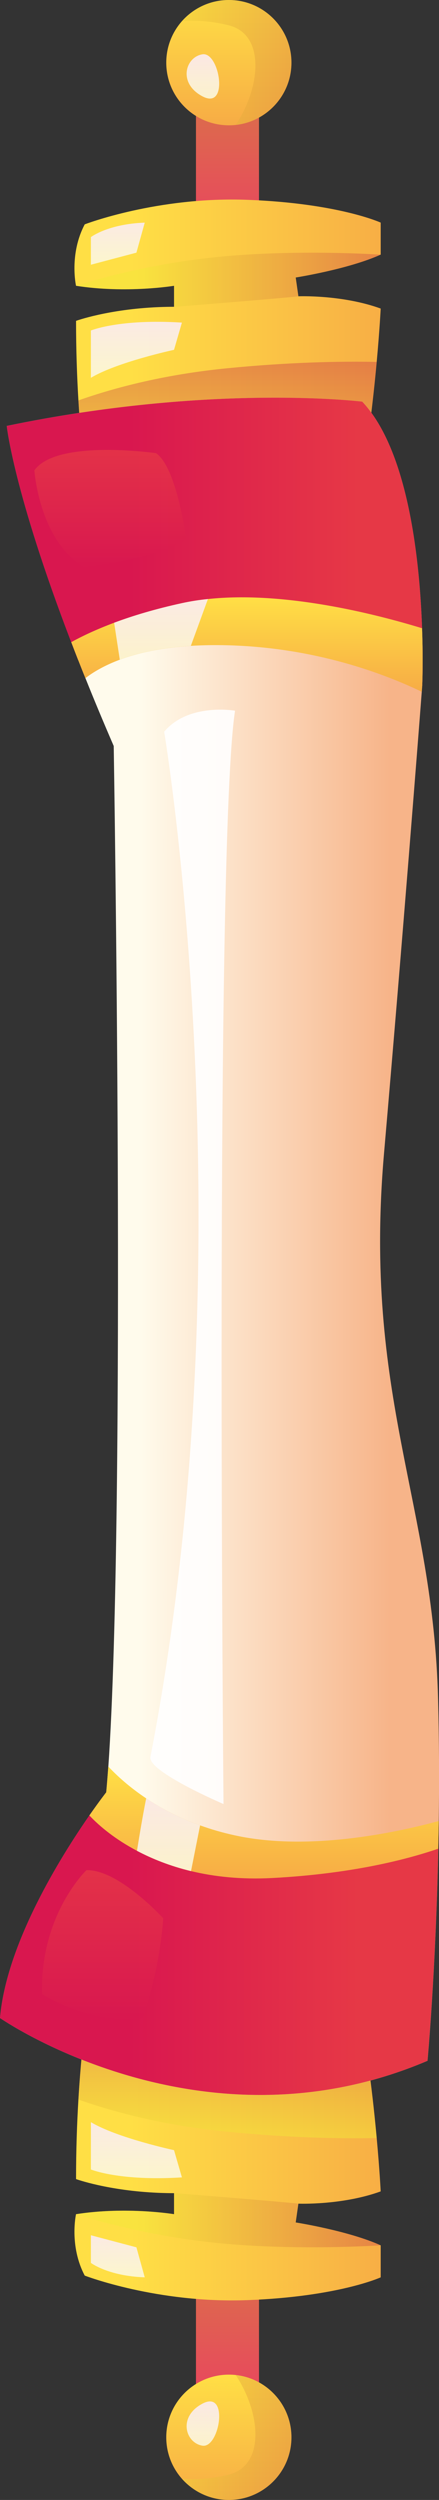
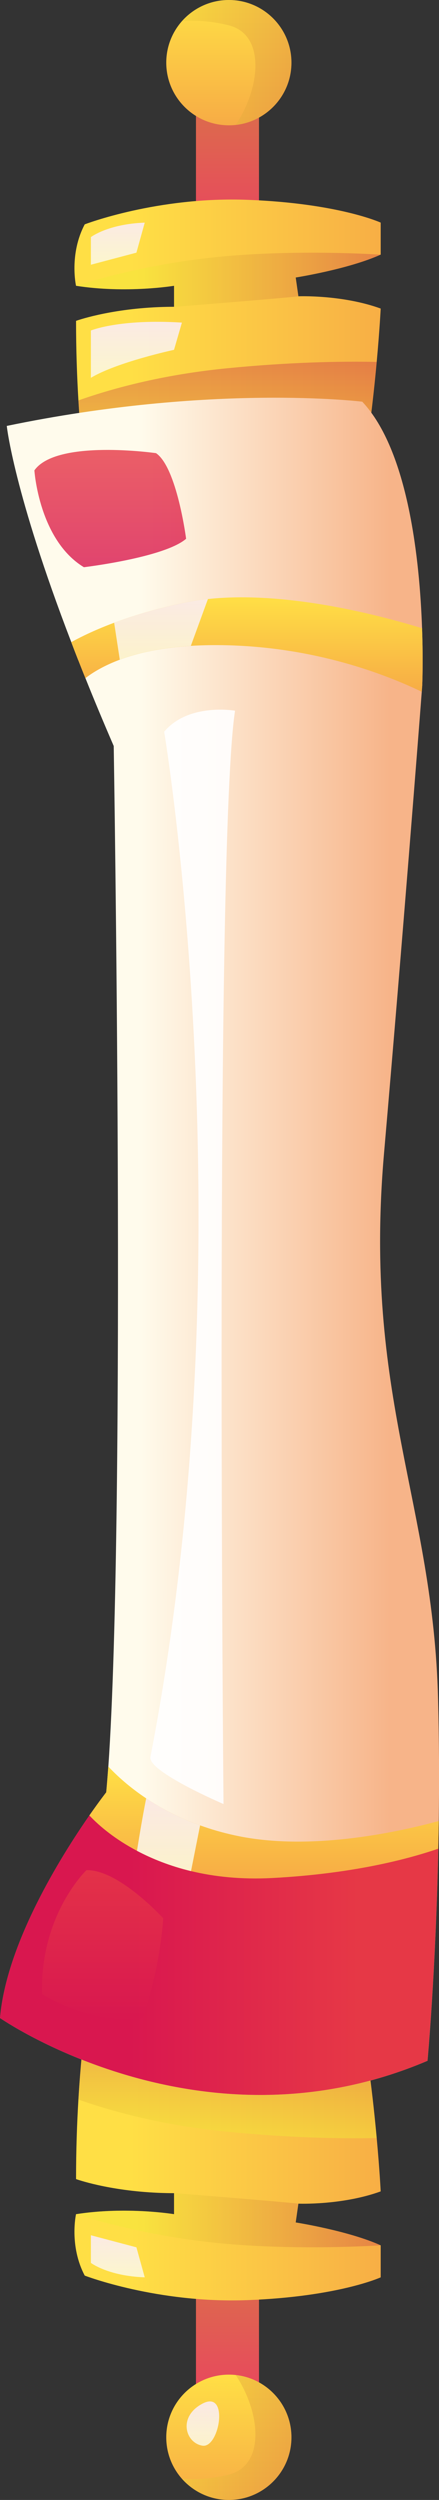
<svg xmlns="http://www.w3.org/2000/svg" xmlns:xlink="http://www.w3.org/1999/xlink" viewBox="0 0 134.03 762.08">
  <rect x="0" y="0" width="134.03" height="762.08" fill="#333333" stroke="none" />
  <defs>
    <style>
      .cls-1 {
        fill: url(#Gradient_10-2);
      }

      .cls-2 {
        fill: url(#Gradient_9-4);
      }

      .cls-2, .cls-3, .cls-4, .cls-5, .cls-6, .cls-7, .cls-8, .cls-9, .cls-10 {
        opacity: .9;
      }

      .cls-3 {
        fill: url(#Gradient_9-8);
      }

      .cls-4 {
        fill: url(#Gradient_9-7);
      }

      .cls-11 {
        fill: url(#Gradient_10-3);
      }

      .cls-12 {
        fill: url(#Gradient_10-5);
      }

      .cls-13 {
        fill: url(#Gradient_12-3);
      }

      .cls-13, .cls-14 {
        mix-blend-mode: screen;
        opacity: .8;
      }

      .cls-15 {
        fill: url(#Gradient_12-2);
      }

      .cls-16 {
        fill: url(#Gradient_17-2);
      }

      .cls-17 {
        fill: url(#Gradient_10);
      }

      .cls-5 {
        fill: url(#Gradient_9-5);
      }

      .cls-18 {
        fill: url(#Gradient_13-3);
      }

      .cls-18, .cls-19, .cls-20, .cls-21, .cls-22, .cls-23 {
        mix-blend-mode: multiply;
        opacity: .5;
      }

      .cls-19 {
        fill: url(#Gradient_13-4);
      }

      .cls-24 {
        fill: url(#Gradient_10-6);
      }

      .cls-20 {
        fill: url(#Gradient_13-5);
      }

      .cls-6 {
        fill: #fff;
      }

      .cls-7 {
        fill: url(#Gradient_9-2);
      }

      .cls-21 {
        fill: url(#Gradient_13);
      }

      .cls-22 {
        fill: url(#Gradient_13-6);
      }

      .cls-25 {
        fill: url(#Gradient_12);
      }

      .cls-26 {
        isolation: isolate;
      }

      .cls-23 {
        fill: url(#Gradient_13-2);
      }

      .cls-8 {
        fill: url(#Gradient_9);
      }

      .cls-27 {
        fill: url(#Dégradé_sans_nom_31);
      }

      .cls-9 {
        fill: url(#Gradient_9-6);
      }

      .cls-14 {
        fill: url(#Gradient_12-4);
      }

      .cls-28 {
        fill: url(#Gradient_17);
      }

      .cls-29 {
        fill: url(#Gradient_10-4);
      }

      .cls-10 {
        fill: url(#Gradient_9-3);
      }
    </style>
    <linearGradient id="Gradient_17" data-name="Gradient 17" x1="-4180.75" y1="3041.4" x2="-4146.27" y2="3041.4" gradientTransform="translate(-2971.95 -4112.88) rotate(-90)" gradientUnits="userSpaceOnUse">
      <stop offset="0" stop-color="#e8485d" />
      <stop offset="1" stop-color="#dc6c4c" />
    </linearGradient>
    <linearGradient id="Gradient_10" data-name="Gradient 10" x1="-4221.8" y1="3092.08" x2="-4221.8" y2="3011.78" gradientTransform="translate(-2971.95 -4112.88) rotate(-90)" gradientUnits="userSpaceOnUse">
      <stop offset="0" stop-color="#f7ac45" />
      <stop offset="1" stop-color="#ffdf45" />
    </linearGradient>
    <linearGradient id="Gradient_13" data-name="Gradient 13" x1="-4269.9" y1="3041.43" x2="-4223.14" y2="3041.43" gradientTransform="translate(-2971.95 -4112.88) rotate(-90)" gradientUnits="userSpaceOnUse">
      <stop offset="0" stop-color="#f3e739" />
      <stop offset="1" stop-color="#d24d47" />
    </linearGradient>
    <linearGradient id="Gradient_13-2" data-name="Gradient 13" x1="-4198.15" y1="3016.17" x2="-4198.15" y2="3094.81" xlink:href="#Gradient_13" />
    <linearGradient id="Gradient_10-2" data-name="Gradient 10" x1="-4151.08" y1="3041.83" x2="-4112.88" y2="3041.83" xlink:href="#Gradient_10" />
    <linearGradient id="Gradient_13-3" data-name="Gradient 13" x1="-4131.93" y1="3016.17" x2="-4131.93" y2="3094.81" xlink:href="#Gradient_13" />
    <linearGradient id="Gradient_9" data-name="Gradient 9" x1="-4142.93" y1="3033.9" x2="-4129.4" y2="3033.9" gradientTransform="translate(-2971.95 -4112.88) rotate(-90)" gradientUnits="userSpaceOnUse">
      <stop offset="0" stop-color="#fcf9db" />
      <stop offset="1" stop-color="#fbecf5" />
    </linearGradient>
    <linearGradient id="Gradient_9-2" data-name="Gradient 9" x1="-4228.06" y1="3013.6" x2="-4210.97" y2="3013.6" xlink:href="#Gradient_9" />
    <linearGradient id="Gradient_9-3" data-name="Gradient 9" x1="-4193.58" y1="3007.92" x2="-4180.75" y2="3007.92" xlink:href="#Gradient_9" />
    <linearGradient id="Gradient_17-2" data-name="Gradient 17" x1="-4841.58" x2="-4807.1" xlink:href="#Gradient_17" />
    <linearGradient id="Gradient_10-3" data-name="Gradient 10" x1="-4766.04" x2="-4766.04" xlink:href="#Gradient_10" />
    <linearGradient id="Gradient_13-4" data-name="Gradient 13" x1="-4764.71" x2="-4717.95" xlink:href="#Gradient_13" />
    <linearGradient id="Gradient_13-5" data-name="Gradient 13" x1="-4789.69" y1="3016.17" x2="-4789.69" y2="3094.81" xlink:href="#Gradient_13" />
    <linearGradient id="Gradient_10-4" data-name="Gradient 10" x1="-4874.97" y1="3041.83" x2="-4836.77" y2="3041.83" xlink:href="#Gradient_10" />
    <linearGradient id="Gradient_13-6" data-name="Gradient 13" x1="-4855.92" y1="3016.17" x2="-4855.92" y2="3094.81" xlink:href="#Gradient_13" />
    <linearGradient id="Gradient_9-4" data-name="Gradient 9" x1="-4858.44" x2="-4844.92" xlink:href="#Gradient_9" />
    <linearGradient id="Gradient_9-5" data-name="Gradient 9" x1="-4776.87" y1="3013.6" x2="-4759.79" y2="3013.6" xlink:href="#Gradient_9" />
    <linearGradient id="Gradient_9-6" data-name="Gradient 9" x1="-4807.1" y1="3007.92" x2="-4794.27" y2="3007.92" xlink:href="#Gradient_9" />
    <linearGradient id="Dégradé_sans_nom_31" data-name="Dégradé sans nom 31" x1="-4492.81" y1="3091.01" x2="-4492.81" y2="3014.89" gradientTransform="translate(-2971.95 -4112.88) rotate(-90)" gradientUnits="userSpaceOnUse">
      <stop offset="0" stop-color="#f7b489" />
      <stop offset="1" stop-color="#fffbec" />
    </linearGradient>
    <linearGradient id="Gradient_12" data-name="Gradient 12" x1="-4705.38" y1="3011.62" x2="-4705.38" y2="3081.39" gradientTransform="translate(-2971.95 -4112.88) rotate(-90)" gradientUnits="userSpaceOnUse">
      <stop offset="0" stop-color="#d9174f" />
      <stop offset="1" stop-color="#e63846" />
    </linearGradient>
    <linearGradient id="Gradient_12-2" data-name="Gradient 12" x1="-4277.98" y1="3011.62" x2="-4277.98" y2="3081.39" xlink:href="#Gradient_12" />
    <linearGradient id="Gradient_12-3" data-name="Gradient 12" x1="-4285.8" y1="3005.62" x2="-4250.03" y2="3005.62" xlink:href="#Gradient_12" />
    <linearGradient id="Gradient_12-4" data-name="Gradient 12" x1="-4728.42" y1="3003.29" x2="-4682.98" y2="3003.29" xlink:href="#Gradient_12" />
    <linearGradient id="Gradient_10-5" data-name="Gradient 10" x1="-4685.52" y1="3052.56" x2="-4651.39" y2="3052.56" xlink:href="#Gradient_10" />
    <linearGradient id="Gradient_9-7" data-name="Gradient 9" x1="-4683.27" y1="3023.4" x2="-4661.08" y2="3023.4" xlink:href="#Gradient_9" />
    <linearGradient id="Gradient_10-6" data-name="Gradient 10" x1="-4323.75" y1="3047.34" x2="-4294.97" y2="3047.34" xlink:href="#Gradient_10" />
    <linearGradient id="Gradient_9-8" data-name="Gradient 9" x1="-4313.97" y1="3021.11" x2="-4295.5" y2="3021.11" xlink:href="#Gradient_9" />
  </defs>
  <g class="cls-26">
    <g id="Calque_2" data-name="Calque 2">
      <g id="Layer_7" data-name="Layer 7">
        <g>
          <g>
            <rect class="cls-28" x="59.83" y="33.39" width="19.24" height="34.48" />
            <path class="cls-17" d="M75.72,60.92c27.68,1.06,40.51,6.94,40.51,6.94v9.75c-9.85,4.46-25.95,6.98-25.95,6.98l.82,5.73s13.36-.53,25.13,3.74c0,0-.32,6.49-1.22,16.26-1.09,11.95-3.03,28.8-6.27,44.68,0,0-66.19,4.54-81.26,0,0,0-2.33-12.57-3.54-32.94-.43-7.18-.72-15.33-.72-24.25,0,0,9.73-3.54,25.19-4.19,1.52-.06,3.1-.1,4.73-.1v-6.41s-14.56,2.41-29.93,0c0,0-2.15-9.62,2.66-18.72,0,0,22.18-8.55,49.84-7.47Z" />
            <path class="cls-21" d="M115.01,110.32c-1.09,11.95-3.03,28.8-6.27,44.68,0,0-66.19,4.54-81.26,0,0,0-2.33-12.57-3.54-32.94,11.42-4.02,26.69-7.97,45.55-9.81,18.75-1.83,34.03-2.15,45.53-1.92Z" />
            <path class="cls-23" d="M116.23,77.62c-9.85,4.46-25.95,6.98-25.95,6.98l.82,5.73c-3.03.4-34.66,2.98-37.96,3.21v-6.41s-14.56,2.41-29.93,0c0,0,18.97-6.41,43.43-8.82,24.46-2.41,49.59-.67,49.59-.67Z" />
            <path class="cls-1" d="M69.88,0c10.54,0,19.1,8.55,19.1,19.1,0,9.85-7.47,17.96-17.03,18.99-.67.08-1.36.11-2.07.11-10.55,0-19.12-8.55-19.12-19.1,0-4.84,1.8-9.27,4.78-12.64,3.51-3.96,8.63-6.46,14.34-6.46Z" />
            <path class="cls-18" d="M69.88,0c10.54,0,19.1,8.55,19.1,19.1,0,9.85-7.47,17.96-17.03,18.99,7.59-11.35,9.17-27.5-2.07-30.36-5.66-1.43-10.62-1.56-14.34-1.27,3.51-3.96,8.63-6.46,14.34-6.46Z" />
-             <path class="cls-8" d="M61.83,29.38c8.19,4.31,5.21-13.63,0-12.83-5.21.8-7.62,8.82,0,12.83Z" />
            <path class="cls-7" d="M27.75,115.18v-14.43s8.68-3.61,27.79-2.41l-2.41,8.3s-17.37,3.73-25.39,8.54Z" />
            <path class="cls-10" d="M27.75,80.7v-8.42s5.21-4.01,16.44-4.41l-2.54,9.15-13.9,3.68Z" />
          </g>
          <g>
            <rect class="cls-16" x="59.83" y="694.22" width="19.24" height="34.48" />
            <path class="cls-11" d="M75.72,701.16c27.68-1.06,40.51-6.94,40.51-6.94v-9.75c-9.85-4.46-25.95-6.98-25.95-6.98l.82-5.73s13.36.53,25.13-3.74c0,0-.32-6.49-1.22-16.26-1.09-11.95-3.03-28.8-6.27-44.68,0,0-66.19-4.54-81.26,0,0,0-2.33,12.57-3.54,32.94-.43,7.18-.72,15.33-.72,24.25,0,0,9.73,3.54,25.19,4.19,1.52.06,3.1.1,4.73.1v6.41s-14.56-2.41-29.93,0c0,0-2.15,9.62,2.66,18.72,0,0,22.18,8.55,49.84,7.47Z" />
            <path class="cls-19" d="M115.01,651.77c-1.09-11.95-3.03-28.8-6.27-44.68,0,0-66.19-4.54-81.26,0,0,0-2.33,12.57-3.54,32.94,11.42,4.02,26.69,7.97,45.55,9.81,18.75,1.83,34.03,2.15,45.53,1.92Z" />
            <path class="cls-20" d="M116.23,684.47c-9.85-4.46-25.95-6.98-25.95-6.98l.82-5.73c-3.03-.4-34.66-2.98-37.96-3.21v6.41s-14.56-2.41-29.93,0c0,0,18.97,6.41,43.43,8.82s49.59.67,49.59.67Z" />
            <path class="cls-29" d="M69.88,762.08c10.54,0,19.1-8.55,19.1-19.1,0-9.85-7.47-17.96-17.03-18.99-.67-.08-1.36-.11-2.07-.11-10.55,0-19.12,8.55-19.12,19.1,0,4.84,1.8,9.27,4.78,12.64,3.51,3.96,8.63,6.46,14.34,6.46Z" />
            <path class="cls-22" d="M69.88,762.08c10.54,0,19.1-8.55,19.1-19.1,0-9.85-7.47-17.96-17.03-18.99,7.59,11.35,9.17,27.5-2.07,30.36-5.66,1.43-10.62,1.56-14.34,1.27,3.51,3.96,8.63,6.46,14.34,6.46Z" />
            <path class="cls-2" d="M61.83,732.71c8.19-4.31,5.21,13.63,0,12.83-5.21-.8-7.62-8.82,0-12.83Z" />
-             <path class="cls-5" d="M27.75,646.91v14.43s8.68,3.61,27.79,2.41l-2.41-8.3s-17.37-3.73-25.39-8.54Z" />
            <path class="cls-9" d="M27.75,681.39v8.42s5.21,4.01,16.44,4.41l-2.54-9.15-13.9-3.68Z" />
          </g>
          <path class="cls-27" d="M110.59,122.44c14.11,14.98,17.54,48.43,18.27,69.07.37,10.33.05,17.45.05,17.45,0,0-.05.66-.14,1.91-.88,11.52-5.69,73.47-11.51,140.55-6.48,74.38,15.04,106.55,16.49,166.71.34,12.94.35,25.4.21,37-.03,1.99-.06,3.93-.1,5.85-.02.87-.03,1.73-.05,2.58-.79,37.91-3.29,64.65-3.29,64.65-69.31,29.51-130.51-13.04-130.51-13.04,1.96-22.72,18.64-49.33,27.28-61.74,3.1-4.43,5.15-7.06,5.15-7.06.22-2.41.43-5.04.64-7.86,5.47-78.45,1.64-311.1,1.64-311.1-3.18-7.35-6.06-14.24-8.64-20.69-.77-1.88-1.49-3.72-2.2-5.52l-.02-.02c-.72-1.84-1.43-3.66-2.1-5.44C4.14,149.93,2.07,129.84,2.07,129.84c62.69-13.02,108.52-7.39,108.52-7.39Z" />
          <path class="cls-25" d="M133.84,560.99c-.72,39.27-3.34,67.22-3.34,67.22C61.2,657.71,0,615.17,0,615.17c2.64-30.83,32.42-68.8,32.42-68.8,0,0,30.44,33.83,101.42,14.62Z" />
-           <path class="cls-15" d="M110.59,122.44c21.18,22.49,18.32,86.52,18.32,86.52-76.44-38.19-105.05-7.77-105.05-7.77l-.02-.02C4.3,151.53,2.06,129.84,2.06,129.84c62.7-13.03,108.53-7.4,108.53-7.4Z" />
          <path class="cls-6" d="M45.93,535.61c-.86,4.42,22.31,14.33,22.31,14.33,0,0-2.71-292.65,3.52-333.29,0,0-14.17-2.49-21.64,6.41,0,0,26.19,155.93-4.2,312.55Z" />
          <path class="cls-13" d="M10.5,143.41s1.38,21.17,15.11,29.5c0,0,24.5-2.91,31.21-8.67,0,0-2.8-21.72-9.18-26.1,0,0-30.45-4.37-37.15,5.27Z" />
          <path class="cls-14" d="M12.85,607.87s14.51,9.49,30.74,7.36c0,0,5.1-13.96,6.24-30.46,0,0-13.57-14.93-23.44-14.67,0,0-14.23,13.58-13.55,37.77Z" />
          <path class="cls-12" d="M33.07,538.51c2.69,2.86,6.49,6.32,11.55,9.69,4.47,2.98,9.93,5.89,16.47,8.24,3.29,1.19,6.83,2.23,10.68,3.06,22.1,4.81,48.32-.63,62.18-4.38-.03,1.99-.06,3.93-.1,5.85-.02.87-.03,1.73-.05,2.58-9.67,3.32-26.51,7.67-50.79,8.95-9.35.48-17.56-.4-24.7-2.12-6.37-1.54-11.87-3.74-16.5-6.19-6.54-3.45-11.37-7.41-14.53-10.78,3.1-4.43,5.15-7.06,5.15-7.06.22-2.41.43-5.04.64-7.86Z" />
          <path class="cls-4" d="M44.62,548.2c4.47,2.98,9.93,5.89,16.47,8.24l-2.77,13.95c-6.37-1.54-11.87-3.74-16.5-6.19.69-4.33,1.7-10.42,2.81-16.01Z" />
          <path class="cls-24" d="M128.86,191.52c.37,10.33.05,17.45.05,17.45,0,0-.05.66-.14,1.91-11.58-5.56-32.56-13.49-59.31-14.18-4.04-.1-7.76-.03-11.19.18-9.22.59-16.29,2.21-21.7,4.22-4.63,1.73-8.05,3.74-10.5,5.63-.77-1.88-1.49-3.72-2.2-5.52l-.02-.02c-.72-1.84-1.43-3.66-2.1-5.44,3.43-1.89,7.75-3.91,13.1-5.92,5.68-2.12,12.53-4.19,20.7-5.97,2.57-.56,5.21-.98,7.92-1.25,23.25-2.49,50.77,4.44,65.38,8.9Z" />
          <path class="cls-3" d="M63.48,182.61l-5.21,14.26c-9.22.59-16.29,2.21-21.7,4.22l-1.72-11.26c5.68-2.12,12.53-4.19,20.7-5.97,2.57-.56,5.21-.98,7.92-1.25Z" />
        </g>
      </g>
    </g>
  </g>
</svg>